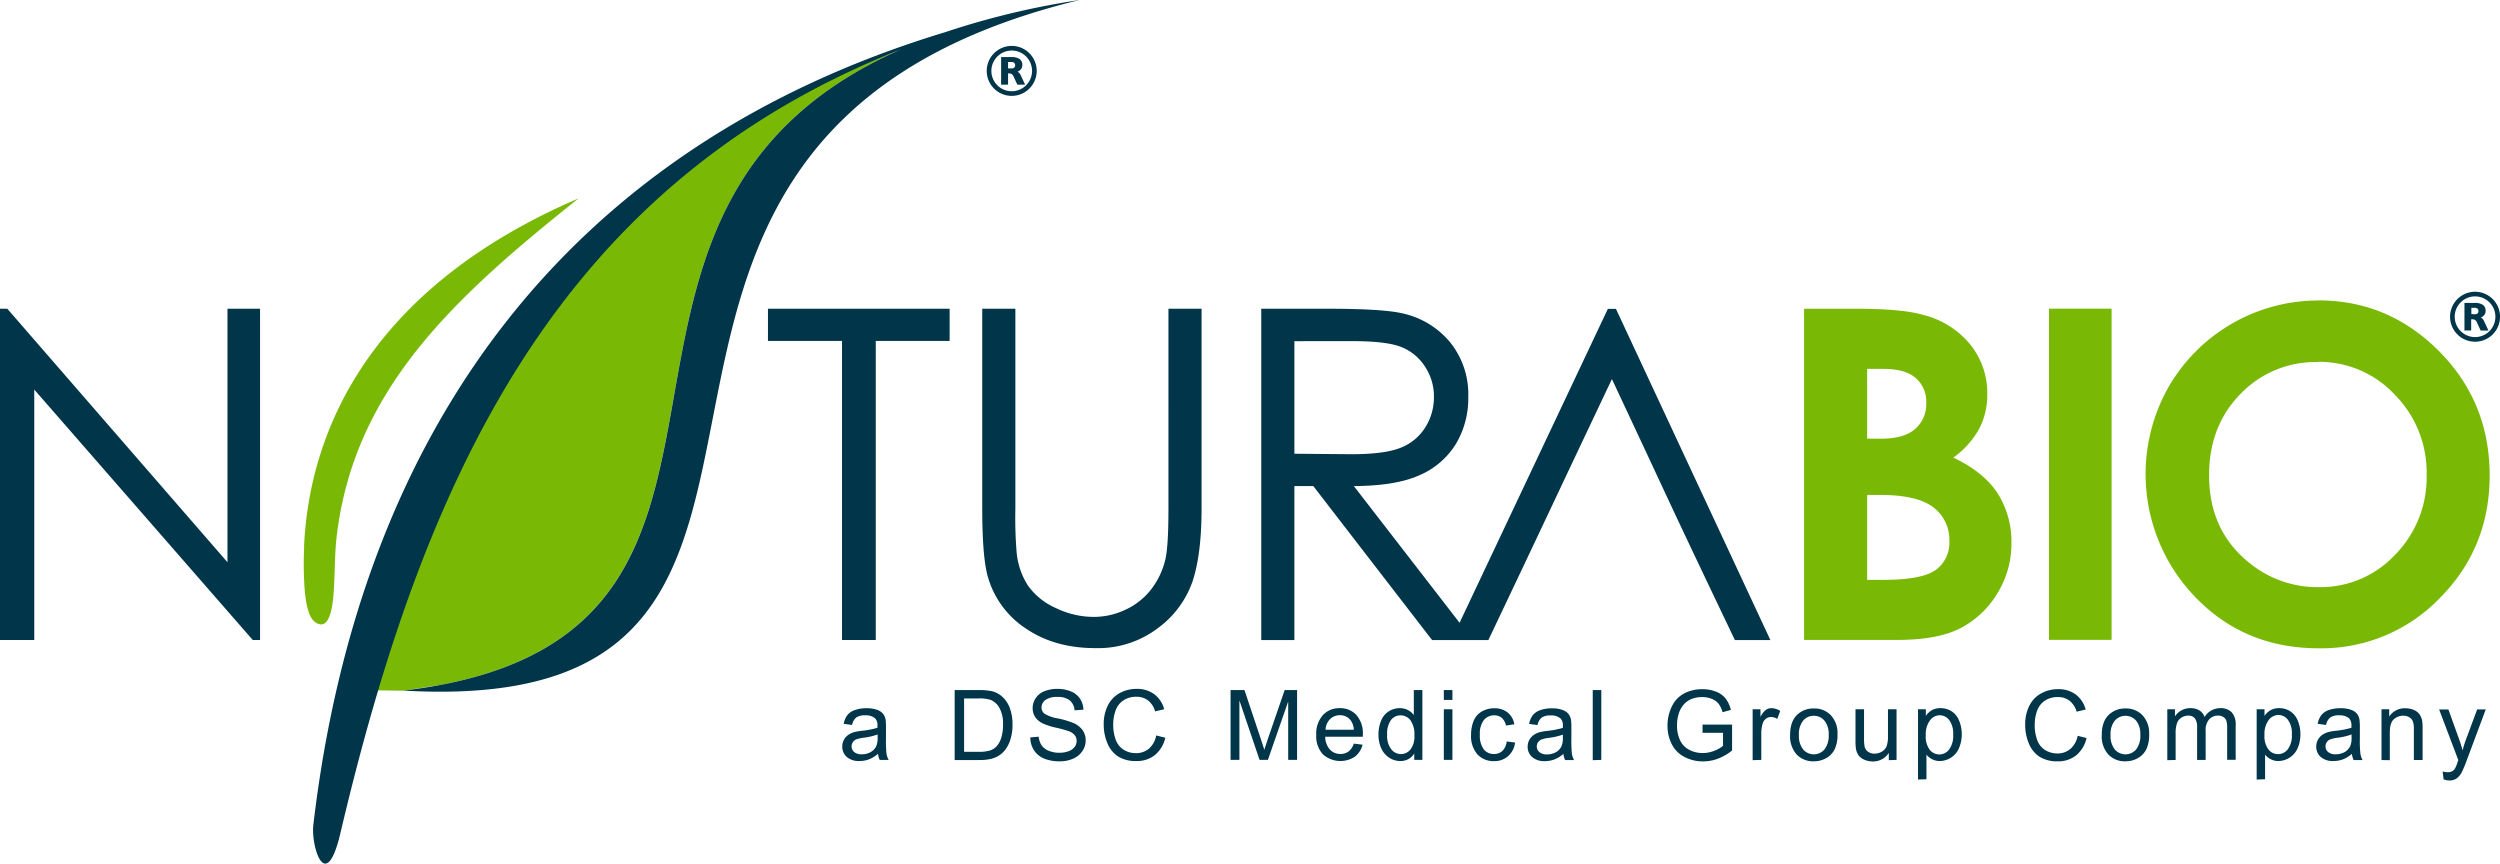
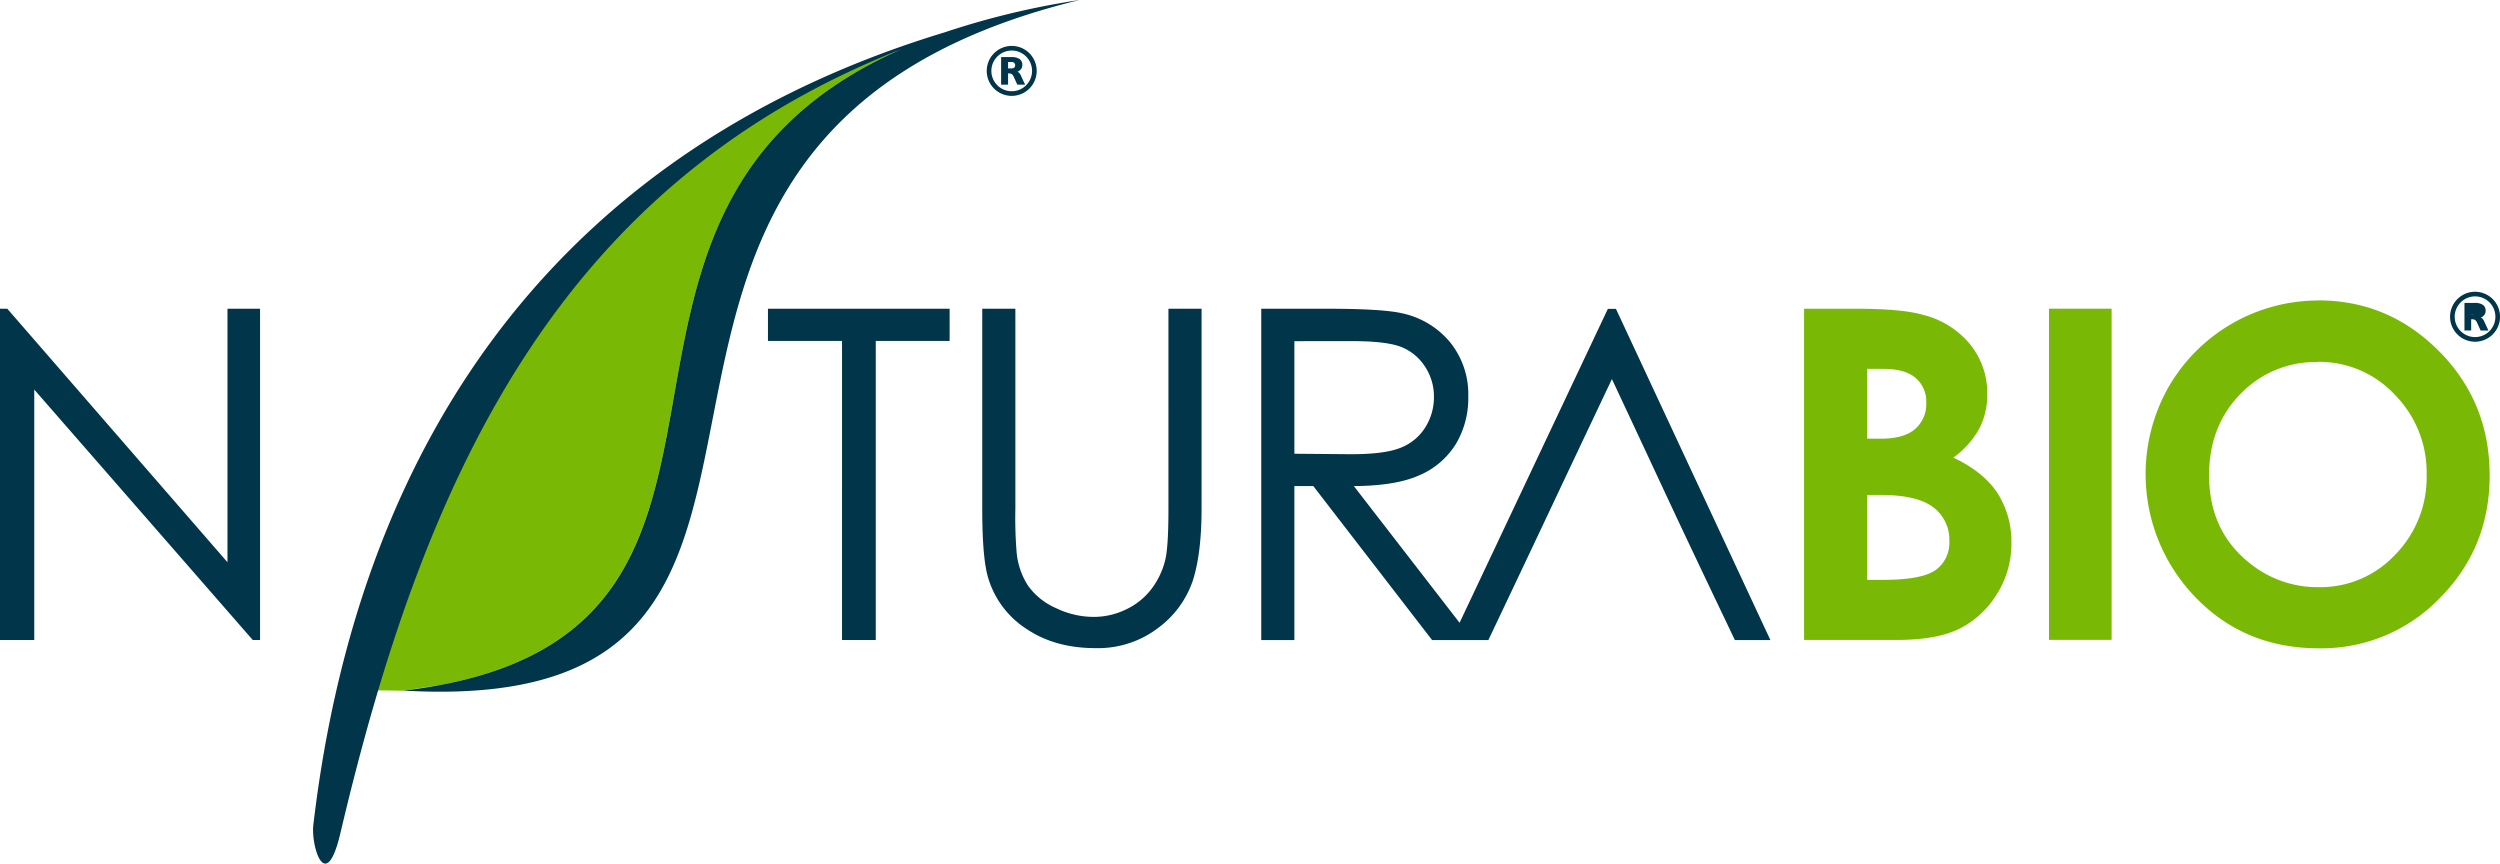
<svg xmlns="http://www.w3.org/2000/svg" viewBox="0 0 684.48 236.45">
  <defs>
    <style>.cls-1,.cls-2{fill:#79b906;}.cls-2,.cls-3{fill-rule:evenodd;}.cls-3,.cls-4{fill:#00354a;}</style>
  </defs>
  <g id="Layer_2" data-name="Layer 2">
    <g id="Layer_1-2" data-name="Layer 1">
      <path class="cls-1" d="M493.94,175.21V84.53h14.25q12.39,0,18.11,1.62a24.29,24.29,0,0,1,13,8,21.16,21.16,0,0,1,4.8,13.82,20.08,20.08,0,0,1-2.19,9.38,23.91,23.91,0,0,1-7.11,7.94c5.49,2.58,9.53,5.82,12.08,9.69a24.67,24.67,0,0,1,3.83,13.79,25.7,25.7,0,0,1-4,13.93,25.35,25.35,0,0,1-10.16,9.4c-4.17,2.09-9.89,3.11-17.21,3.11ZM511.21,101v19.11H515q6.28,0,9.34-2.65a9,9,0,0,0,3.05-7.22,8.42,8.42,0,0,0-2.9-6.75c-1.91-1.67-4.86-2.49-8.82-2.49Zm0,34.51v23.25h4.32q10.69,0,14.45-2.71a9.14,9.14,0,0,0,3.73-7.89,11.05,11.05,0,0,0-4.38-9.26c-2.92-2.25-7.76-3.39-14.56-3.39Zm49.8-51h17.13v90.68H561V84.53Zm73.72-2.27q19.24,0,33.07,13.92t13.85,34q0,19.85-13.66,33.6a45,45,0,0,1-33.14,13.74q-20.39,0-33.89-14.12a48.45,48.45,0,0,1-7.22-57.44,47.37,47.37,0,0,1,41-23.67Zm-.17,16.89a28.38,28.38,0,0,0-21.15,8.75q-8.58,8.75-8.58,22.25,0,15,10.79,23.79a29.51,29.51,0,0,0,19.23,6.84,28,28,0,0,0,20.9-8.86A30.17,30.17,0,0,0,664.39,130a30.26,30.26,0,0,0-8.71-21.93,28.31,28.31,0,0,0-21.12-9Z" />
-       <path class="cls-2" d="M83.24,149.71c1.5-33.33,19.44-71.47,75.2-95.41-33.91,27-61.24,52-66.19,92-.73,5.89-.48,11.45-1,17.19-.46,4.7-1.65,9-4.85,6.93-1.74-1.12-2.7-4.49-3.06-10.12a98.82,98.82,0,0,1-.06-10.61Z" />
      <path class="cls-2" d="M121.3,187.39c100.6-19.68,25.67-130,125.44-173.9C162,45.21,123.5,110.36,102.26,189l8.17.11,10.87-1.69Z" />
      <polygon class="cls-2" points="138.19 184.76 138.17 184.76 138.18 184.76 138.19 184.76 138.19 184.76" />
      <path class="cls-3" d="M110.43,189.08C227.21,175.29,143.58,58.91,246.74,13.49,151.41,51,115.58,133.11,93.15,228.31c-4,16.76-8,3.35-7.37-2.37,13-110.86,71.85-186.46,172.91-217.1A219.49,219.49,0,0,1,295.6,0c-161,39-43.94,197.23-185.17,189.08ZM0,175.22V84.53H2l60.28,69.41V84.53H71.2v90.69h-2L9.38,106.66v68.56ZM210.26,93.34V84.53H260v8.81H239.78v81.88h-9.24V93.34Zm58.62-8.81H278v54.75a116.11,116.11,0,0,0,.36,12.14,20.25,20.25,0,0,0,3.15,9,18.55,18.55,0,0,0,7.58,6.06,23.69,23.69,0,0,0,10.28,2.42A20.12,20.12,0,0,0,308,167a19,19,0,0,0,6.92-5.31,21.31,21.31,0,0,0,4.06-8.18c.62-2.32.93-7,.93-14.18V84.53h9.07v54.75q0,12.15-2.38,19.63a26.75,26.75,0,0,1-9.49,13,27.14,27.14,0,0,1-17.23,5.54q-11,0-18.81-5.24a25.18,25.18,0,0,1-10.48-13.87c-1.11-3.53-1.66-9.91-1.66-19.1V84.53Zm76.44,0h18.06c10.08,0,16.89.42,20.47,1.24A23.4,23.4,0,0,1,397,93.68a22.65,22.65,0,0,1,5,15,24.31,24.31,0,0,1-3.47,13,21.81,21.81,0,0,1-10,8.48q-6.46,2.87-17.86,2.92l28.95,37.43,40.6-85.95h2.21l42.29,90.69H475c-19.81-41.5-15.39-32.51-33.67-71.46-16.15,34.05-17.12,36.29-33.83,71.46H392.1l-32.53-42.17h-5.18v42.17h-9.07V84.53Zm9.07,8.88v30.82l15.59.13c6,0,10.5-.57,13.41-1.73a13.87,13.87,0,0,0,6.77-5.51,15.39,15.39,0,0,0,2.44-8.48,14.7,14.7,0,0,0-2.46-8.29A13.81,13.81,0,0,0,383.66,95c-2.67-1.05-7.11-1.6-13.32-1.6Z" />
-       <path class="cls-4" d="M240.44,206.34a8.66,8.66,0,0,1-2.51,1.56,7.17,7.17,0,0,1-2.59.46,5,5,0,0,1-3.51-1.12,3.68,3.68,0,0,1-1.22-2.84,3.77,3.77,0,0,1,.46-1.86,3.85,3.85,0,0,1,1.21-1.35,5.78,5.78,0,0,1,1.69-.77,16.67,16.67,0,0,1,2.09-.35,21.88,21.88,0,0,0,4.18-.81c0-.32,0-.53,0-.61a2.59,2.59,0,0,0-.67-2,3.93,3.93,0,0,0-2.67-.8,4.16,4.16,0,0,0-2.45.58,3.57,3.57,0,0,0-1.16,2.06l-2.29-.32a5.62,5.62,0,0,1,1-2.37,4.44,4.44,0,0,1,2.08-1.4,9.08,9.08,0,0,1,3.14-.49,8.27,8.27,0,0,1,2.88.42,3.81,3.81,0,0,1,1.63,1.05,3.65,3.65,0,0,1,.73,1.59,14.66,14.66,0,0,1,.11,2.17v3.12a33,33,0,0,0,.15,4.14,5.16,5.16,0,0,0,.6,1.67h-2.45a4.68,4.68,0,0,1-.47-1.71Zm-.2-5.24a17.42,17.42,0,0,1-3.83.89,8.8,8.8,0,0,0-2,.46,2,2,0,0,0-.92.77,2,2,0,0,0-.33,1.11,2,2,0,0,0,.71,1.57,3.09,3.09,0,0,0,2.08.62,4.89,4.89,0,0,0,2.41-.59,3.69,3.69,0,0,0,1.55-1.63,5.51,5.51,0,0,0,.38-2.34v-.86Zm21.14,7V188.94H268a16.29,16.29,0,0,1,3.41.27,6.46,6.46,0,0,1,2.8,1.37,7.76,7.76,0,0,1,2.26,3.26,12.84,12.84,0,0,1,.75,4.55,13.25,13.25,0,0,1-.51,3.85,9.28,9.28,0,0,1-1.3,2.79,7,7,0,0,1-1.74,1.73,7.19,7.19,0,0,1-2.28,1,12.9,12.9,0,0,1-3.07.33Zm2.53-2.26H268a10.11,10.11,0,0,0,3-.35,4.44,4.44,0,0,0,1.71-1,6,6,0,0,0,1.4-2.42,11.63,11.63,0,0,0,.51-3.68,8.85,8.85,0,0,0-1-4.61,5,5,0,0,0-2.39-2.16,9.92,9.92,0,0,0-3.27-.39h-4v14.6ZM282,201.91l2.38-.21a5.27,5.27,0,0,0,.79,2.35,4.31,4.31,0,0,0,1.92,1.49,7.43,7.43,0,0,0,2.93.56,7,7,0,0,0,2.56-.43,3.54,3.54,0,0,0,1.65-1.17,2.78,2.78,0,0,0,.54-1.64,2.47,2.47,0,0,0-.52-1.57,3.82,3.82,0,0,0-1.72-1.13,34.31,34.31,0,0,0-3.4-.93,18,18,0,0,1-3.69-1.19,5.25,5.25,0,0,1-2.05-1.78,4.42,4.42,0,0,1-.66-2.38,4.79,4.79,0,0,1,.82-2.7,5,5,0,0,1,2.39-1.92,9.22,9.22,0,0,1,3.51-.65,9.5,9.5,0,0,1,3.75.69,5.4,5.4,0,0,1,2.5,2,5.94,5.94,0,0,1,.94,3l-2.43.18a3.87,3.87,0,0,0-1.33-2.73,5.11,5.11,0,0,0-3.32-.93,5.37,5.37,0,0,0-3.35.84,2.53,2.53,0,0,0-1.05,2,2.17,2.17,0,0,0,.74,1.69,9.91,9.91,0,0,0,3.82,1.36A25.78,25.78,0,0,1,294,198a5.9,5.9,0,0,1,2.46,2,4.77,4.77,0,0,1,.79,2.72,5.11,5.11,0,0,1-.87,2.87,5.74,5.74,0,0,1-2.51,2.1,8.71,8.71,0,0,1-3.68.75,10.82,10.82,0,0,1-4.34-.76,6.12,6.12,0,0,1-2.76-2.27,6.44,6.44,0,0,1-1-3.43Zm34.52-.56,2.53.64a8.61,8.61,0,0,1-2.86,4.75,7.89,7.89,0,0,1-5.06,1.63,9.15,9.15,0,0,1-5-1.25,7.9,7.9,0,0,1-2.94-3.65,13.06,13.06,0,0,1-1-5.12,11.27,11.27,0,0,1,1.14-5.21,7.84,7.84,0,0,1,3.24-3.38,9.5,9.5,0,0,1,4.64-1.15,7.86,7.86,0,0,1,4.82,1.46,7.59,7.59,0,0,1,2.72,4.11l-2.49.59a5.79,5.79,0,0,0-1.93-3,5.1,5.1,0,0,0-3.18-1,6.2,6.2,0,0,0-3.68,1.06,5.58,5.58,0,0,0-2.08,2.84,11.32,11.32,0,0,0-.6,3.66,11.73,11.73,0,0,0,.71,4.26,5.34,5.34,0,0,0,2.21,2.72,6.2,6.2,0,0,0,3.25.9,5.44,5.44,0,0,0,3.6-1.23,6.27,6.27,0,0,0,2-3.63Zm20.4,6.7V188.94h3.81l4.52,13.53c.41,1.26.72,2.2.91,2.83.22-.7.55-1.72,1-3.07l4.57-13.29h3.4v19.11h-2.43v-16l-5.56,16h-2.28l-5.52-16.27v16.27Zm33.71-4.46,2.43.3a6,6,0,0,1-2.13,3.3,7.19,7.19,0,0,1-8.77-.7,7.31,7.31,0,0,1-1.78-5.25,7.69,7.69,0,0,1,1.79-5.42,6.1,6.1,0,0,1,4.67-1.93,5.92,5.92,0,0,1,4.54,1.89,7.52,7.52,0,0,1,1.76,5.32c0,.14,0,.35,0,.62H362.83a5.36,5.36,0,0,0,1.29,3.5,3.84,3.84,0,0,0,2.89,1.21,3.63,3.63,0,0,0,2.21-.68,4.42,4.42,0,0,0,1.44-2.16Zm-7.7-3.8h7.73a4.58,4.58,0,0,0-.89-2.61,3.56,3.56,0,0,0-2.9-1.36,3.73,3.73,0,0,0-2.72,1.08,4.32,4.32,0,0,0-1.22,2.89Zm24.28,8.26V206.3a4.32,4.32,0,0,1-3.87,2.06,5.41,5.41,0,0,1-3-.92,5.93,5.93,0,0,1-2.16-2.54,8.92,8.92,0,0,1-.76-3.76,9.84,9.84,0,0,1,.69-3.76,5.43,5.43,0,0,1,2.07-2.59,5.59,5.59,0,0,1,3.1-.9,4.64,4.64,0,0,1,3.81,1.9v-6.85h2.34v19.11Zm-7.42-6.91a6,6,0,0,0,1.12,4,3.38,3.38,0,0,0,2.65,1.32,3.31,3.31,0,0,0,2.61-1.26,5.77,5.77,0,0,0,1.08-3.84,6.58,6.58,0,0,0-1.09-4.17,3.36,3.36,0,0,0-2.7-1.33,3.26,3.26,0,0,0-2.62,1.28,6.29,6.29,0,0,0-1.05,4Zm15.52-9.5v-2.7h2.35v2.7Zm0,16.41V194.2h2.35v13.85ZM412.52,203l2.3.31a5.93,5.93,0,0,1-1.93,3.73,5.64,5.64,0,0,1-3.83,1.35,5.92,5.92,0,0,1-4.56-1.86,7.54,7.54,0,0,1-1.73-5.32,9.74,9.74,0,0,1,.74-3.93,5.18,5.18,0,0,1,2.27-2.52,6.69,6.69,0,0,1,3.3-.84,5.72,5.72,0,0,1,3.68,1.14,5.23,5.23,0,0,1,1.85,3.24l-2.29.35a3.76,3.76,0,0,0-1.15-2.1,3,3,0,0,0-2-.7,3.64,3.64,0,0,0-2.88,1.27,6,6,0,0,0-1.11,4,6.28,6.28,0,0,0,1.07,4.06,3.48,3.48,0,0,0,2.79,1.26,3.28,3.28,0,0,0,2.31-.85,4.19,4.19,0,0,0,1.17-2.61Zm15.57,3.37a8.66,8.66,0,0,1-2.51,1.56,7.13,7.13,0,0,1-2.59.46,5,5,0,0,1-3.5-1.12,3.66,3.66,0,0,1-1.23-2.84,3.9,3.9,0,0,1,1.68-3.21,5.55,5.55,0,0,1,1.69-.77,16.44,16.44,0,0,1,2.08-.35,22,22,0,0,0,4.19-.81c0-.32,0-.53,0-.61a2.56,2.56,0,0,0-.67-2,3.91,3.91,0,0,0-2.67-.8,4.12,4.12,0,0,0-2.44.58,3.52,3.52,0,0,0-1.17,2.06l-2.29-.32a5.63,5.63,0,0,1,1-2.37,4.4,4.4,0,0,1,2.07-1.4,9.12,9.12,0,0,1,3.14-.49,8.27,8.27,0,0,1,2.88.42,3.75,3.75,0,0,1,1.63,1.05,3.65,3.65,0,0,1,.73,1.59,13,13,0,0,1,.12,2.17v3.12a33,33,0,0,0,.15,4.14,5.38,5.38,0,0,0,.59,1.67h-2.45a5.11,5.11,0,0,1-.47-1.71Zm-.19-5.24a17.57,17.57,0,0,1-3.83.89,8.67,8.67,0,0,0-2.05.46,2.09,2.09,0,0,0-.93.77,2,2,0,0,0-.33,1.11,2,2,0,0,0,.72,1.57,3.06,3.06,0,0,0,2.07.62,4.93,4.93,0,0,0,2.42-.59,3.69,3.69,0,0,0,1.55-1.63,5.68,5.68,0,0,0,.38-2.34v-.86Zm8.18,7V188.94h2.34v19.11Zm30.06-7.5v-2.24h8.09v7.09a14.14,14.14,0,0,1-3.85,2.23,11.36,11.36,0,0,1-4.06.75,10.78,10.78,0,0,1-5.12-1.21,7.94,7.94,0,0,1-3.47-3.48,10.89,10.89,0,0,1-1.18-5.1,11.76,11.76,0,0,1,1.17-5.2,7.8,7.8,0,0,1,3.36-3.6,10.53,10.53,0,0,1,5-1.17,10,10,0,0,1,3.75.67,6.16,6.16,0,0,1,2.62,1.87,8.19,8.19,0,0,1,1.45,3.13l-2.28.63a7,7,0,0,0-1.07-2.3,4.34,4.34,0,0,0-1.82-1.33,6.6,6.6,0,0,0-2.63-.51,7.77,7.77,0,0,0-3,.53,5.71,5.71,0,0,0-2,1.39,6.68,6.68,0,0,0-1.21,1.89,9.93,9.93,0,0,0-.73,3.85,9.28,9.28,0,0,0,.88,4.27,5.66,5.66,0,0,0,2.56,2.56,8,8,0,0,0,3.57.83,8.5,8.5,0,0,0,3.21-.63,8.1,8.1,0,0,0,2.37-1.35v-3.56Zm13.72,7.5V194.2H482v2.1a5.55,5.55,0,0,1,1.49-1.94,2.64,2.64,0,0,1,1.51-.47,4.54,4.54,0,0,1,2.41.76l-.81,2.18a3.27,3.27,0,0,0-1.72-.52,2.22,2.22,0,0,0-1.38.47,2.53,2.53,0,0,0-.88,1.28,9.16,9.16,0,0,0-.39,2.74v7.25Zm10.26-6.93q0-3.84,2.14-5.69a6.41,6.41,0,0,1,4.35-1.54,6.2,6.2,0,0,1,4.67,1.87,7.11,7.11,0,0,1,1.81,5.17,9.2,9.2,0,0,1-.8,4.2,5.63,5.63,0,0,1-2.33,2.38,6.76,6.76,0,0,1-3.35.85,6.22,6.22,0,0,1-4.7-1.87,7.46,7.46,0,0,1-1.79-5.37Zm2.41,0a5.89,5.89,0,0,0,1.16,4,3.86,3.86,0,0,0,5.83,0,6.06,6.06,0,0,0,1.16-4,5.73,5.73,0,0,0-1.17-3.9,3.7,3.7,0,0,0-2.9-1.32,3.74,3.74,0,0,0-2.92,1.32,5.88,5.88,0,0,0-1.16,4Zm24.61,6.93v-2a5.06,5.06,0,0,1-4.39,2.35,5.65,5.65,0,0,1-2.29-.47,3.82,3.82,0,0,1-1.58-1.18,4.5,4.5,0,0,1-.72-1.74,12.51,12.51,0,0,1-.14-2.19V194.2h2.34v7.68a14.39,14.39,0,0,0,.14,2.48,2.47,2.47,0,0,0,.94,1.45,2.94,2.94,0,0,0,1.78.53,3.88,3.88,0,0,0,2-.54,3.05,3.05,0,0,0,1.31-1.47,7.62,7.62,0,0,0,.38-2.71V194.2h2.35v13.85Zm8,5.3V194.2h2.14V196a5.26,5.26,0,0,1,1.7-1.58,4.75,4.75,0,0,1,2.31-.53,5.56,5.56,0,0,1,3.13.91,5.5,5.5,0,0,1,2,2.58,9.86,9.86,0,0,1-.07,7.47,5.66,5.66,0,0,1-2.21,2.6,5.74,5.74,0,0,1-3.06.91,4.4,4.4,0,0,1-2.1-.5,4.62,4.62,0,0,1-1.53-1.25v6.74Zm2.12-12.15a6,6,0,0,0,1.08,4,3.34,3.34,0,0,0,5.3-.05,6.2,6.2,0,0,0,1.12-4.09,6.11,6.11,0,0,0-1.09-4,3.29,3.29,0,0,0-2.6-1.31,3.34,3.34,0,0,0-2.65,1.4,6.25,6.25,0,0,0-1.16,4.07Zm41.49.15,2.53.64a8.55,8.55,0,0,1-2.86,4.75,7.89,7.89,0,0,1-5,1.63,9.17,9.17,0,0,1-5-1.25,7.9,7.9,0,0,1-2.94-3.65,13.06,13.06,0,0,1-1-5.12,11.27,11.27,0,0,1,1.14-5.21,7.81,7.81,0,0,1,3.25-3.38,9.43,9.43,0,0,1,4.63-1.15,7.84,7.84,0,0,1,4.82,1.46,7.59,7.59,0,0,1,2.72,4.11l-2.48.59a5.87,5.87,0,0,0-1.94-3,5.1,5.1,0,0,0-3.18-1,6.23,6.23,0,0,0-3.68,1.06,5.56,5.56,0,0,0-2.07,2.84,11.32,11.32,0,0,0-.6,3.66,11.74,11.74,0,0,0,.7,4.26,5.34,5.34,0,0,0,2.21,2.72,6.25,6.25,0,0,0,3.25.9,5.44,5.44,0,0,0,3.6-1.23,6.27,6.27,0,0,0,2-3.63Zm6.7-.23q0-3.84,2.14-5.69a6.38,6.38,0,0,1,4.35-1.54,6.18,6.18,0,0,1,4.66,1.87,7.12,7.12,0,0,1,1.82,5.17,9.06,9.06,0,0,1-.81,4.2,5.63,5.63,0,0,1-2.33,2.38,6.72,6.72,0,0,1-3.34.85,6.21,6.21,0,0,1-4.7-1.87,7.41,7.41,0,0,1-1.79-5.37Zm2.41,0a5.84,5.84,0,0,0,1.16,4,3.86,3.86,0,0,0,5.83,0,6.06,6.06,0,0,0,1.15-4,5.73,5.73,0,0,0-1.16-3.9,3.87,3.87,0,0,0-5.82,0,5.83,5.83,0,0,0-1.16,4Zm15.53,6.93V194.2h2.1v1.94a5,5,0,0,1,1.74-1.63,4.89,4.89,0,0,1,2.46-.62,4.53,4.53,0,0,1,2.52.64,3.43,3.43,0,0,1,1.39,1.78,5,5,0,0,1,4.27-2.42A4.21,4.21,0,0,1,611,195a4.86,4.86,0,0,1,1.11,3.51v9.51h-2.33v-8.72a6.47,6.47,0,0,0-.23-2,2,2,0,0,0-.83-1,2.61,2.61,0,0,0-1.41-.38,3.26,3.26,0,0,0-2.42,1,4.26,4.26,0,0,0-1,3.1v8.05h-2.34v-9a3.94,3.94,0,0,0-.58-2.35,2.16,2.16,0,0,0-1.88-.78,3.38,3.38,0,0,0-1.82.53,2.91,2.91,0,0,0-1.22,1.52,8.4,8.4,0,0,0-.38,2.89v7.19Zm24.47,5.3V194.2H620V196a5.19,5.19,0,0,1,1.71-1.58,4.68,4.68,0,0,1,2.3-.53,5.51,5.51,0,0,1,3.13.91,5.58,5.58,0,0,1,2,2.58,9.37,9.37,0,0,1,.69,3.64,9.26,9.26,0,0,1-.76,3.83,5.83,5.83,0,0,1-5.27,3.51,4.41,4.41,0,0,1-2.11-.5,4.72,4.72,0,0,1-1.53-1.25v6.74ZM620,201.2a6,6,0,0,0,1.08,4,3.33,3.33,0,0,0,2.62,1.28,3.38,3.38,0,0,0,2.68-1.33,6.26,6.26,0,0,0,1.11-4.09,6.11,6.11,0,0,0-1.09-4,3.28,3.28,0,0,0-2.59-1.31,3.37,3.37,0,0,0-2.66,1.4A6.25,6.25,0,0,0,620,201.2Zm24,5.14a8.66,8.66,0,0,1-2.51,1.56,7.17,7.17,0,0,1-2.59.46,5,5,0,0,1-3.51-1.12,3.68,3.68,0,0,1-1.22-2.84,3.77,3.77,0,0,1,.46-1.86,4,4,0,0,1,1.21-1.35,5.78,5.78,0,0,1,1.69-.77,16.67,16.67,0,0,1,2.09-.35,21.88,21.88,0,0,0,4.18-.81c0-.32,0-.53,0-.61a2.59,2.59,0,0,0-.67-2,3.93,3.93,0,0,0-2.67-.8,4.16,4.16,0,0,0-2.45.58,3.57,3.57,0,0,0-1.16,2.06l-2.29-.32a5.62,5.62,0,0,1,1-2.37,4.44,4.44,0,0,1,2.08-1.4,9.12,9.12,0,0,1,3.14-.49,8.27,8.27,0,0,1,2.88.42,3.81,3.81,0,0,1,1.63,1.05A3.65,3.65,0,0,1,646,197a14.66,14.66,0,0,1,.11,2.17v3.12a30.38,30.38,0,0,0,.16,4.14,4.91,4.91,0,0,0,.59,1.67h-2.45a5.11,5.11,0,0,1-.47-1.71Zm-.2-5.24a17.42,17.42,0,0,1-3.83.89,8.56,8.56,0,0,0-2,.46,2,2,0,0,0-.93.77,2,2,0,0,0-.33,1.11,2,2,0,0,0,.71,1.57,3.09,3.09,0,0,0,2.08.62,4.89,4.89,0,0,0,2.41-.59,3.64,3.64,0,0,0,1.55-1.63,5.51,5.51,0,0,0,.38-2.34v-.86Zm8.24,7V194.2h2.11v2a5,5,0,0,1,4.4-2.28,5.75,5.75,0,0,1,2.3.45,3.49,3.49,0,0,1,1.57,1.18,4.68,4.68,0,0,1,.74,1.73,14.32,14.32,0,0,1,.13,2.28v8.52H660.9v-8.43a6.38,6.38,0,0,0-.27-2.14,2.31,2.31,0,0,0-1-1.13,3,3,0,0,0-1.64-.43,3.83,3.83,0,0,0-2.59,1c-.73.64-1.09,1.84-1.09,3.62v7.56Zm17,5.33-.26-2.21a5.24,5.24,0,0,0,1.34.21,2.61,2.61,0,0,0,1.25-.26,2,2,0,0,0,.77-.73,9.86,9.86,0,0,0,.72-1.74c0-.14.12-.32.21-.58l-5.25-13.87h2.53l2.88,8c.37,1,.71,2.08,1,3.21a30.42,30.42,0,0,1,1-3.16l3-8.07h2.35l-5.26,14.08a28.74,28.74,0,0,1-1.32,3.14,4.67,4.67,0,0,1-1.43,1.7,3.44,3.44,0,0,1-1.93.54,4.73,4.73,0,0,1-1.52-.28Z" />
      <path class="cls-3" d="M277,13.84a5.57,5.57,0,1,1-5.57,5.57A5.58,5.58,0,0,1,277,13.84Zm-.1,4.89a1.15,1.15,0,0,0,.78-.22.82.82,0,0,0,.26-.66.79.79,0,0,0-.27-.65,1.16,1.16,0,0,0-.77-.23H276v1.76Zm-2.8,4.45V15.63h2.79a3.83,3.83,0,0,1,2.27.54,1.89,1.89,0,0,1,.74,1.65,1.73,1.73,0,0,1-.33,1.07,2.41,2.41,0,0,1-1,.76,1.21,1.21,0,0,1,.5.34,2.39,2.39,0,0,1,.4.61l1.2,2.58h-2.13l-1-2.17a1.55,1.55,0,0,0-.53-.71,1.45,1.45,0,0,0-.84-.2H276v3.07ZM277,12.57a6.84,6.84,0,1,1-6.84,6.84A6.85,6.85,0,0,1,277,12.57Z" />
-       <path class="cls-3" d="M677.64,81.15a5.57,5.57,0,1,1-5.56,5.57,5.58,5.58,0,0,1,5.56-5.57Zm-.1,4.89a1.26,1.26,0,0,0,.79-.22.84.84,0,0,0,.25-.67.8.8,0,0,0-.27-.65,1.2,1.2,0,0,0-.77-.22h-.9V86Zm-2.79,4.45V82.94h2.78a3.87,3.87,0,0,1,2.28.54,1.91,1.91,0,0,1,.73,1.65,1.73,1.73,0,0,1-.33,1.07,2.41,2.41,0,0,1-1,.76,1.21,1.21,0,0,1,.51.34,2.13,2.13,0,0,1,.39.61l1.2,2.58h-2.13l-1-2.18a1.59,1.59,0,0,0-.53-.71,1.54,1.54,0,0,0-.84-.19h-.22v3.07Zm2.89-10.61a6.84,6.84,0,1,1-6.83,6.84,6.85,6.85,0,0,1,6.83-6.84Z" />
+       <path class="cls-3" d="M677.64,81.15a5.57,5.57,0,1,1-5.56,5.57,5.58,5.58,0,0,1,5.56-5.57Zm-.1,4.89h-.9V86Zm-2.79,4.45V82.94h2.78a3.87,3.87,0,0,1,2.28.54,1.91,1.91,0,0,1,.73,1.65,1.73,1.73,0,0,1-.33,1.07,2.41,2.41,0,0,1-1,.76,1.21,1.21,0,0,1,.51.34,2.13,2.13,0,0,1,.39.61l1.2,2.58h-2.13l-1-2.18a1.59,1.59,0,0,0-.53-.71,1.54,1.54,0,0,0-.84-.19h-.22v3.07Zm2.89-10.61a6.84,6.84,0,1,1-6.83,6.84,6.85,6.85,0,0,1,6.83-6.84Z" />
    </g>
  </g>
</svg>